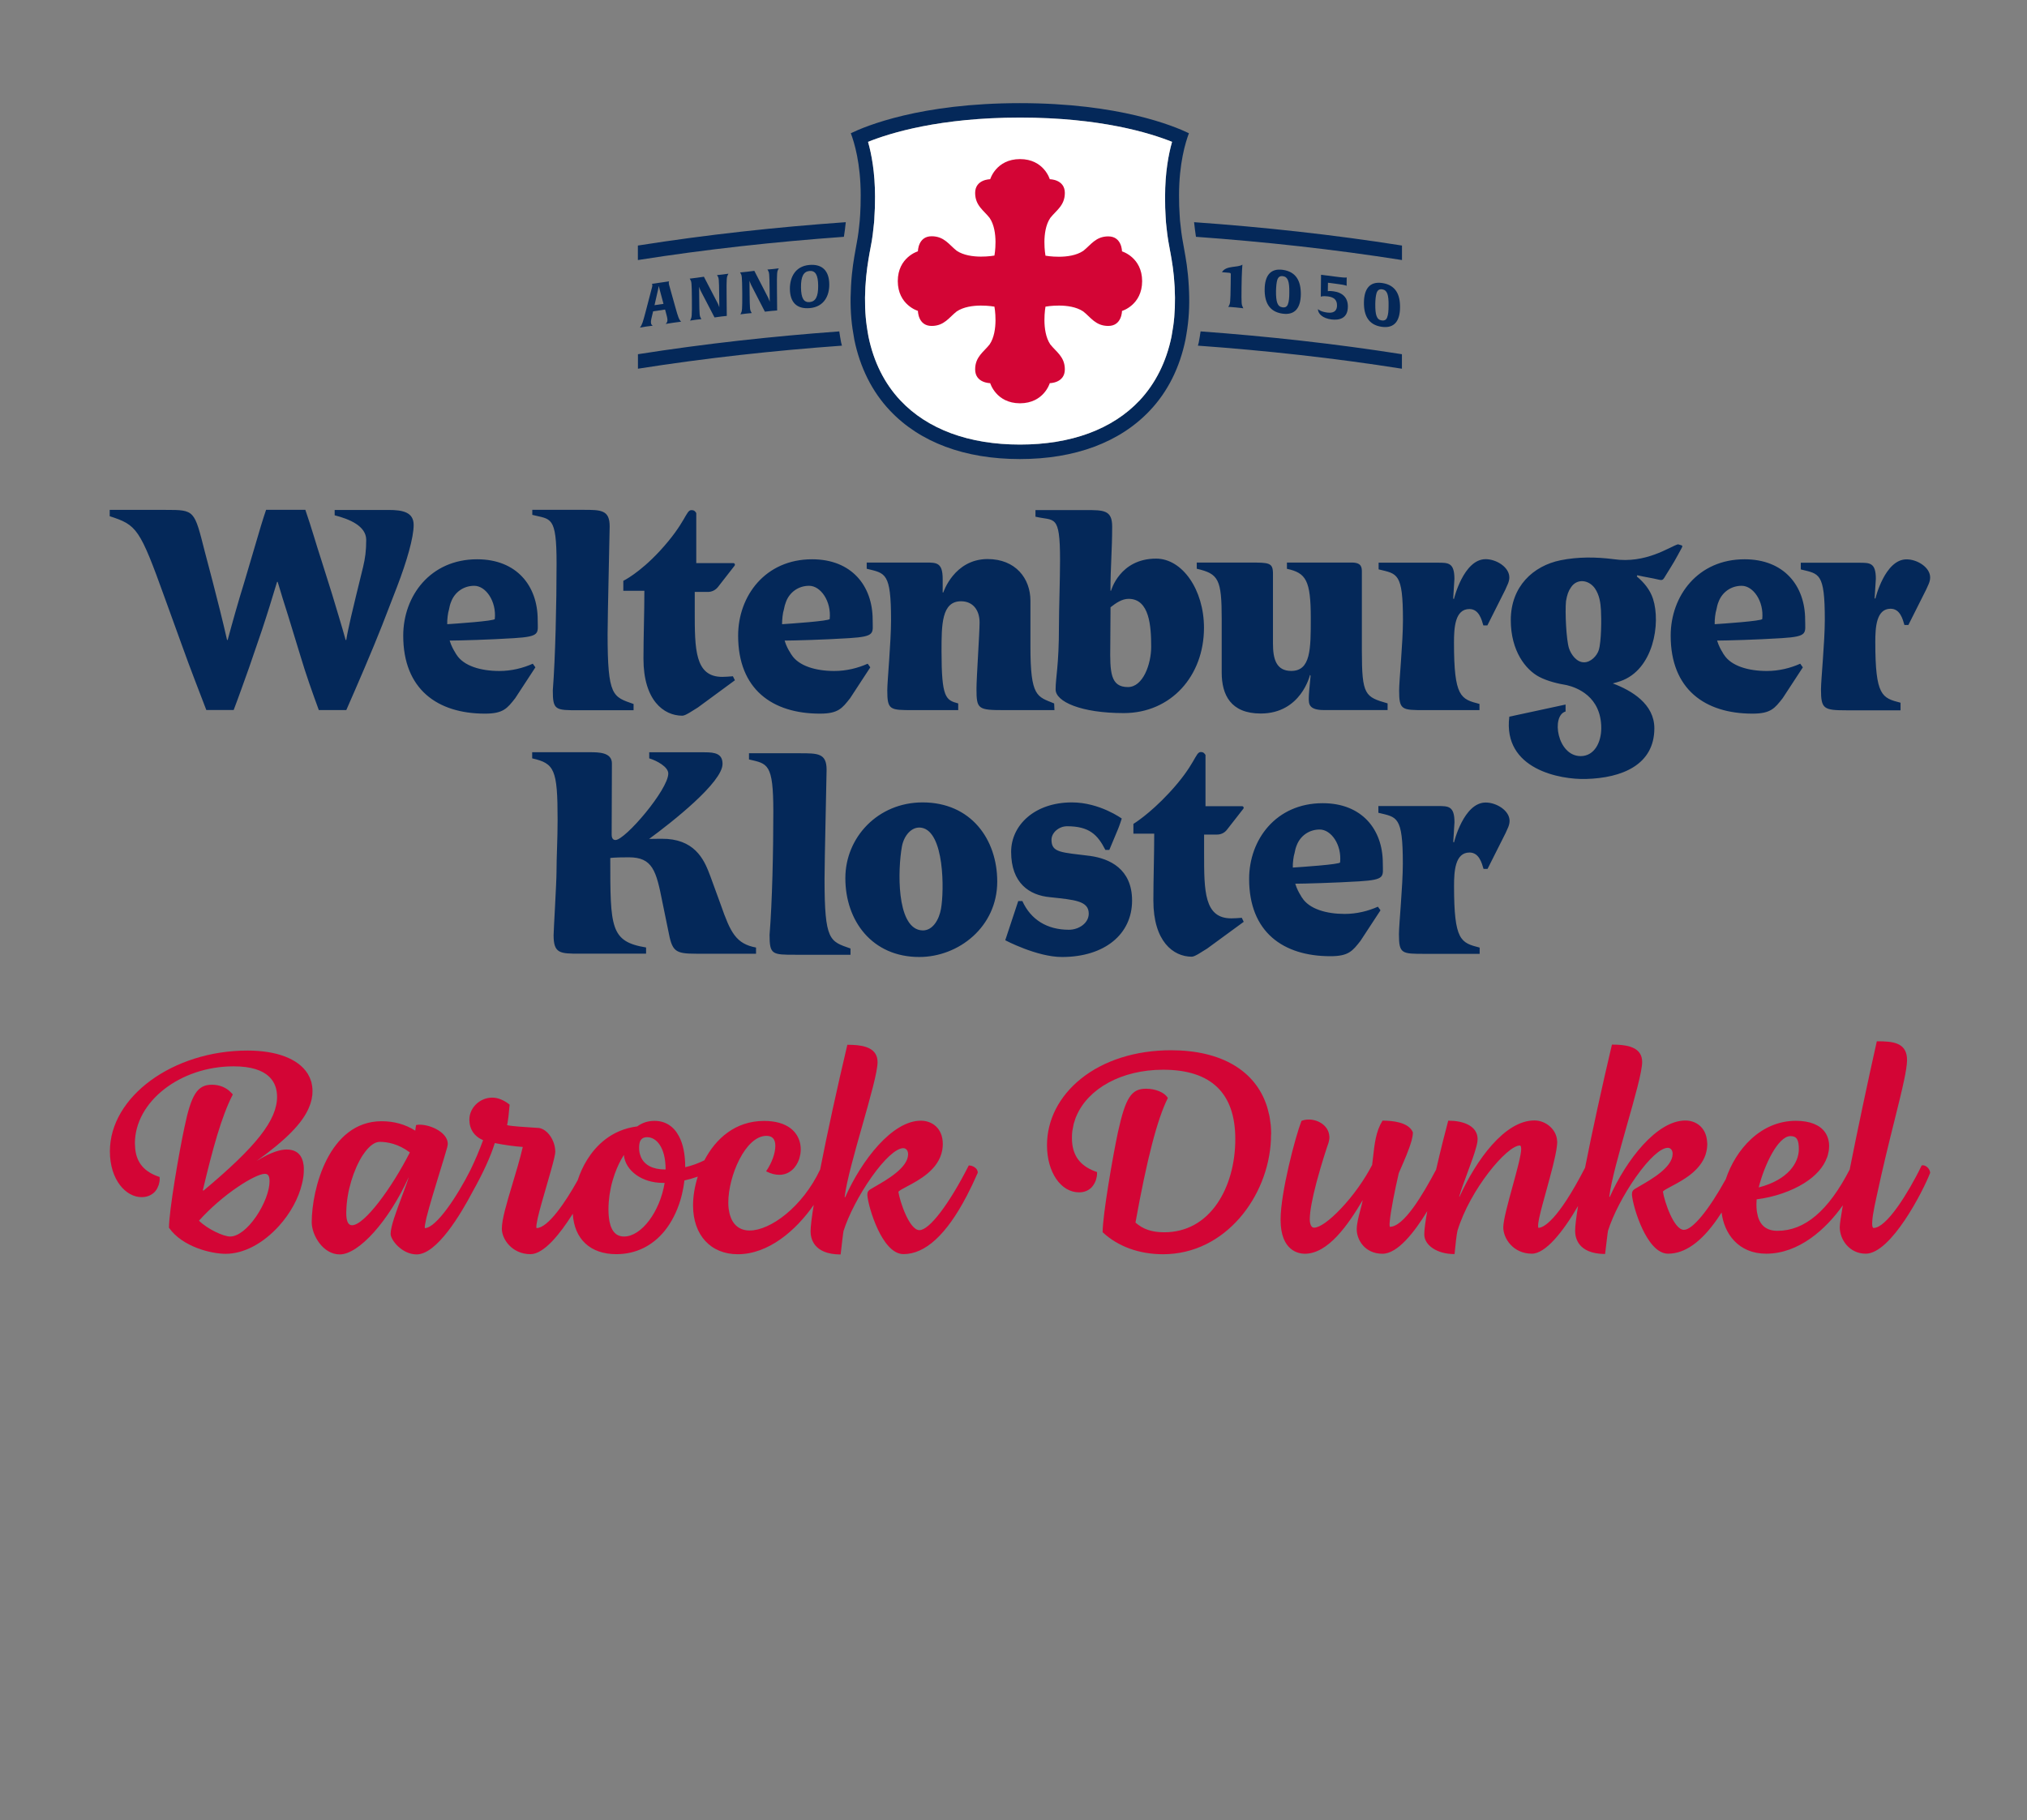
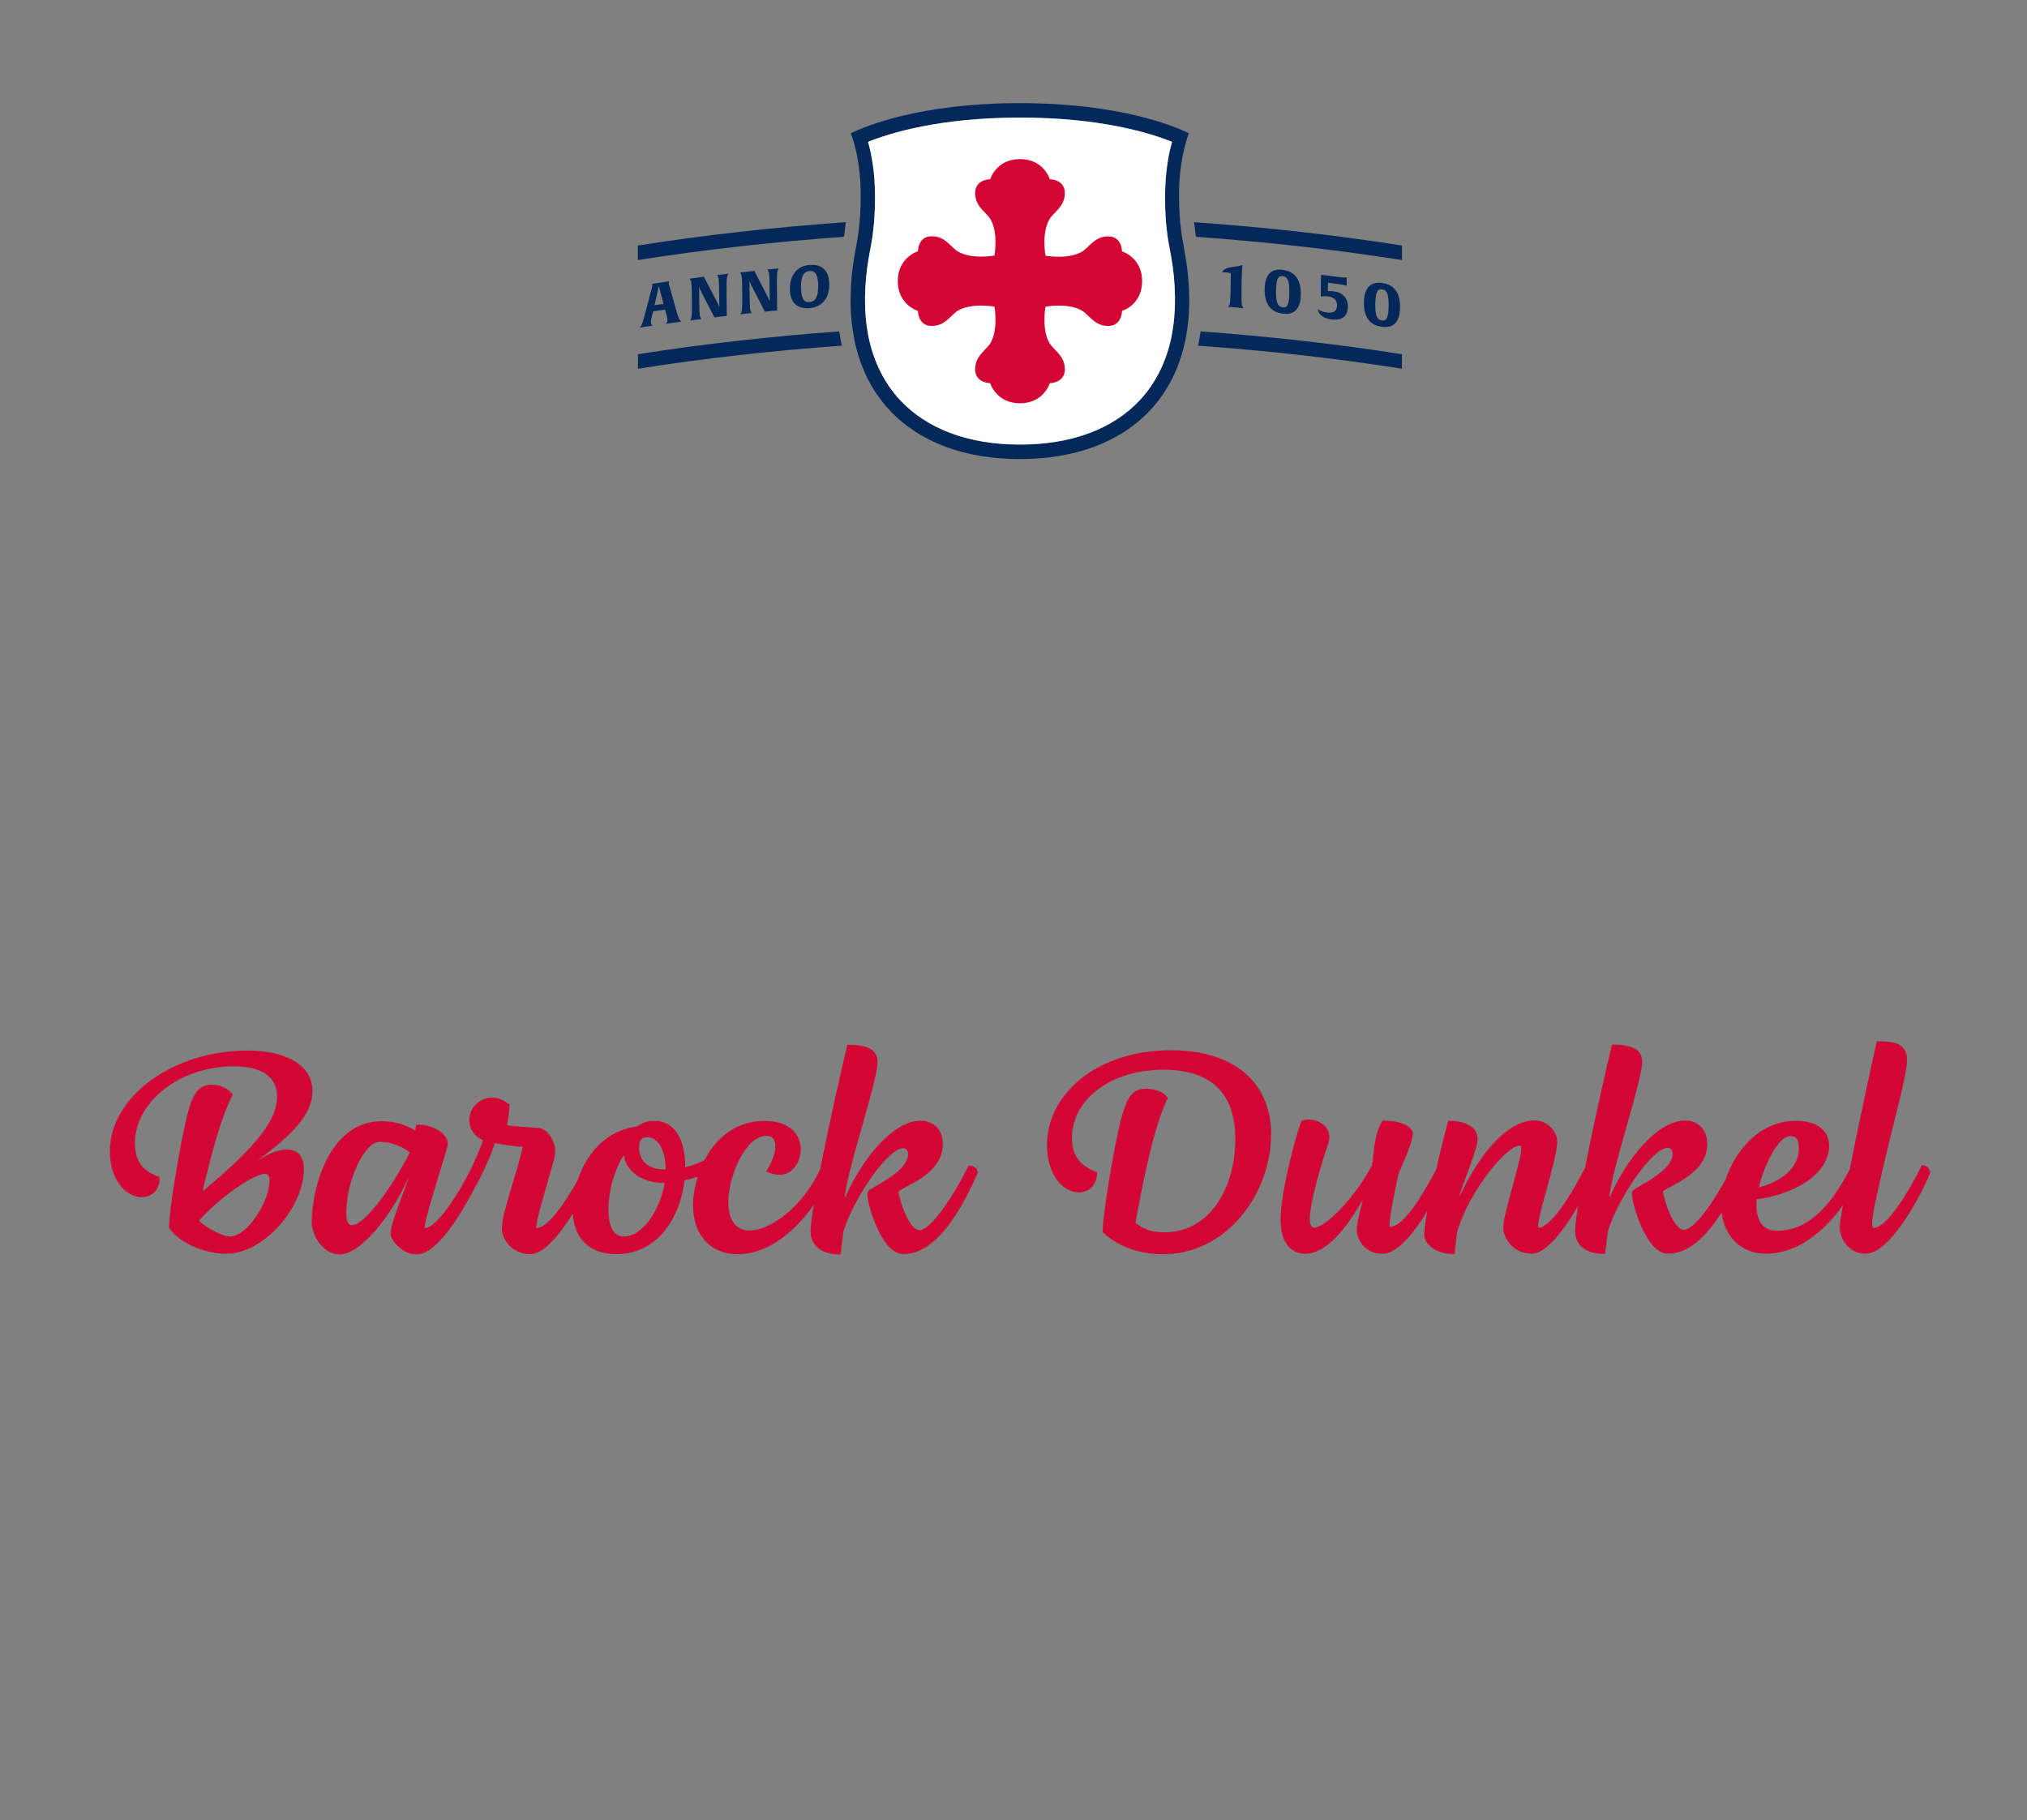
<svg xmlns="http://www.w3.org/2000/svg" version="1.1" id="Ebene_1" x="0px" y="0px" viewBox="0 0 334.04 300" style="enable-background:new 0 0 334.04 300;" xml:space="preserve">
  <rect x="0" y="0" width="334.04" height="300" fill="#808080" stroke="none" />
  <style type="text/css">
	.st0{fill:#042859;}
	.st1{fill:#FFFFFF;}
	.st2{fill:#D30535;}
	.st3{fill:#83140A;}
	.st4{fill:#002856;}
	.st5{fill:#E28F2A;}
	.st6{fill:#8C734B;}
	.st7{fill:#0069B4;}
	.st8{fill:#E18409;}
	.st9{fill:#623820;}
	.st10{fill:#E9B528;}
	.st11{fill:#A89A77;}
	.st12{fill:#2B6F4C;}
	.st13{fill:#008244;}
	.st14{fill:#006EAB;}
</style>
  <g id="weiss-ueberdruck_4_">
    <g>
      <g>
        <path class="st0" d="M110.97,53.19c-0.71,0.1-1.29,0.2-1.28,0.2c0.12-0.11,0.31-0.29,0.3-0.66c0-0.3-0.13-0.75-0.28-1.31     c-0.04-0.13-0.07-0.26-0.11-0.4c-0.66,0.09-1.31,0.19-1.97,0.29c-0.03,0.14-0.07,0.28-0.1,0.42c-0.14,0.6-0.28,1.09-0.26,1.39     c0,0.36,0.19,0.5,0.31,0.56c0,0-0.45,0.05-1.09,0.14c-0.66,0.1-1.04,0.18-1.04,0.17c0.36-0.4,0.52-1.02,0.9-2.43     c0.37-1.4,0.74-2.81,1.1-4.21c0.03-0.12,0.06-0.24,0.05-0.37c-0.01-0.13-0.04-0.18-0.07-0.2c0.95-0.14,1.9-0.27,2.84-0.41     c0,0.01-0.06,0.08-0.06,0.21c0,0.13,0.02,0.24,0.05,0.36c0.36,1.3,0.73,2.59,1.09,3.89c0.37,1.31,0.54,1.88,0.9,2.18     C112.24,53.03,111.74,53.08,110.97,53.19 M108.73,47.8c-0.11-0.4-0.15-0.62-0.16-0.68c-0.01,0.05-0.04,0.26-0.15,0.73     c-0.19,0.82-0.37,1.63-0.56,2.45c0.49-0.07,0.99-0.14,1.48-0.22C109.14,49.33,108.93,48.56,108.73,47.8" />
        <path class="st0" d="M119.95,45.29c-0.18,0.36-0.24,0.46-0.21,3.37l0.03,3.41c0,0-0.27,0.02-0.87,0.09     c-0.65,0.08-1.15,0.16-1.15,0.16c-0.75-1.45-1.5-2.9-2.26-4.35c-0.17-0.33-0.26-0.69-0.28-0.71l0.02,1.97     c0.02,2.82,0.07,2.85,0.27,3.22c0.03,0.05,0.06,0.1,0.09,0.15c0,0-0.29,0.02-0.93,0.1c-0.67,0.09-0.95,0.14-0.94,0.14     c0.03-0.06,0.05-0.12,0.09-0.17c0.17-0.36,0.24-0.47,0.21-3.38c-0.02-2.82-0.07-2.86-0.27-3.22c-0.03-0.05-0.06-0.1-0.09-0.15     c-0.01,0,0.36-0.03,1.23-0.15c0.73-0.1,1.11-0.16,1.11-0.16c0.75,1.45,1.5,2.9,2.26,4.35c0.18,0.35,0.26,0.66,0.28,0.71     l-0.02-1.96c-0.03-2.82-0.06-2.86-0.27-3.22c-0.03-0.05-0.06-0.1-0.09-0.15c0,0,0.28-0.02,0.93-0.1     c0.67-0.08,0.95-0.13,0.95-0.13C120.01,45.17,119.98,45.23,119.95,45.29" />
        <path class="st0" d="M128.25,44.39c-0.18,0.36-0.24,0.46-0.21,3.37l0.03,3.41c0,0-0.27,0.01-0.87,0.07     c-0.65,0.07-1.15,0.13-1.15,0.13c-0.75-1.47-1.5-2.93-2.26-4.39c-0.16-0.33-0.27-0.69-0.28-0.72c0.01,0.66,0.01,1.31,0.02,1.97     c0.03,2.82,0.06,2.86,0.27,3.22c0.03,0.06,0.06,0.1,0.09,0.15c0,0-0.29,0.02-0.93,0.09c-0.67,0.08-0.94,0.12-0.95,0.12     c0.03-0.06,0.06-0.11,0.09-0.17c0.17-0.36,0.24-0.46,0.22-3.37c-0.03-2.82-0.07-2.86-0.27-3.22c-0.03-0.05-0.06-0.1-0.09-0.15     c0,0,0.36-0.02,1.24-0.12c0.74-0.08,1.11-0.14,1.11-0.14c0.75,1.46,1.51,2.92,2.26,4.39c0.17,0.35,0.26,0.66,0.28,0.72     l-0.02-1.96c-0.03-2.82-0.07-2.86-0.27-3.22c-0.03-0.05-0.06-0.1-0.09-0.15c0,0,0.29-0.01,0.93-0.08     c0.68-0.07,0.95-0.11,0.95-0.11C128.31,44.27,128.28,44.33,128.25,44.39" />
        <path class="st0" d="M133.46,50.78c-2.17,0.19-3.27-0.96-3.29-3.16c-0.01-1.87,0.84-3.74,3.2-3.95c2.16-0.19,3.27,0.99,3.29,3.19     C136.68,48.72,135.82,50.57,133.46,50.78 M133.4,44.66c-0.98,0.09-1.42,0.92-1.4,2.71c0.02,1.79,0.46,2.5,1.43,2.42     c0.98-0.09,1.42-0.92,1.4-2.7C134.82,45.3,134.37,44.58,133.4,44.66" />
        <path class="st0" d="M203.66,50.67c-0.86-0.08-1.25-0.09-1.25-0.09c0.03-0.06,0.06-0.11,0.1-0.17c0.21-0.37,0.26-0.44,0.3-3.55     l0.02-1.66c0-0.14-0.03-0.22-0.27-0.24c-0.4-0.03-0.79-0.07-1.19-0.1c0.69-1.15,2.57-0.7,3.37-1.24c0,0-0.12,1.37-0.14,3.76     c-0.03,2.77,0,2.82,0.21,3.26c0.03,0.06,0.06,0.12,0.09,0.18C204.91,50.81,204.54,50.76,203.66,50.67" />
        <path class="st0" d="M219.41,52.65c-1.43-0.18-2.23-0.94-2.22-1.71c0,0,0.38,0.44,1.57,0.58c1.29,0.16,1.57-0.54,1.57-1.16     c0.02-0.88-0.45-1.38-1.51-1.51c-0.86-0.11-1.16,0.05-1.16,0.05l0.04-3.61c0.98,0.12,1.95,0.24,2.92,0.37     c1.17,0.15,1.32,0.07,1.32,0.06c0,0-0.02,0.2-0.02,0.67c-0.01,0.52,0,0.72,0,0.72c0,0-0.16-0.13-1.32-0.28     c-0.58-0.08-1.17-0.15-1.76-0.23c0,0.47-0.01,0.93-0.02,1.39c0,0,0.28-0.06,0.91,0.02c1.55,0.2,2.41,1.09,2.39,2.53     C222.12,52.52,220.66,52.81,219.41,52.65" />
        <path class="st0" d="M227.67,53.86c-2.14-0.32-2.93-1.85-2.9-4.03c0.03-2.07,0.84-3.51,3.04-3.18c2.16,0.33,2.94,1.86,2.91,4.04     C230.7,52.77,229.88,54.19,227.67,53.86 M227.79,47.69c-0.49-0.07-0.77,0.12-0.94,0.61c-0.13,0.43-0.2,1.08-0.21,1.79     c-0.02,1.88,0.25,2.6,1.05,2.72c0.48,0.07,0.76-0.1,0.91-0.51c0.17-0.43,0.23-1.11,0.23-1.89     C228.86,48.54,228.59,47.81,227.79,47.69" />
        <path class="st0" d="M211.31,51.69c-2.14-0.32-2.93-1.85-2.9-4.03c0.03-2.07,0.84-3.51,3.04-3.18c2.16,0.33,2.94,1.86,2.92,4.04     C214.34,50.6,213.52,52.02,211.31,51.69 M211.43,45.52c-0.49-0.07-0.77,0.12-0.94,0.61c-0.13,0.43-0.19,1.08-0.21,1.8     c-0.02,1.88,0.25,2.6,1.05,2.72c0.48,0.07,0.76-0.1,0.91-0.51c0.17-0.42,0.23-1.11,0.23-1.89     C212.5,46.37,212.23,45.64,211.43,45.52" />
        <path class="st0" d="M138.61,56.44c-0.12-0.62-0.21-1.21-0.3-1.82c-11.09,0.81-22.16,2.03-33.18,3.76v2.39     c11.17-1.76,22.38-2.99,33.62-3.8C138.7,56.79,138.65,56.62,138.61,56.44" />
        <path class="st0" d="M139.38,36.62c-11.45,0.81-22.88,2.05-34.26,3.85v2.39c11.28-1.78,22.61-3.01,33.95-3.83     C139.19,38.3,139.29,37.51,139.38,36.62" />
        <path class="st0" d="M197.55,56.44c0.12-0.62,0.21-1.21,0.3-1.82c11.09,0.81,22.16,2.03,33.18,3.76v2.39     c-11.17-1.76-22.38-2.99-33.62-3.8C197.47,56.79,197.51,56.62,197.55,56.44" />
        <path class="st0" d="M196.78,36.62c11.45,0.81,22.88,2.05,34.26,3.85v2.39c-11.28-1.78-22.61-3.01-33.95-3.83     C196.98,38.3,196.87,37.51,196.78,36.62" />
        <path class="st0" d="M195.91,47.21c-0.15-2.8-0.48-4.54-0.78-6.23c-0.22-1.17-0.43-2.32-0.57-3.74     c-0.07-0.55-0.14-1.17-0.16-1.84c-0.07-0.92-0.1-1.98-0.1-3.19c0-5.28,1.06-8.75,1.63-10.25c-2.46-1.19-11.48-4.96-27.86-4.96     c-16.38,0-25.4,3.77-27.86,4.96c0.57,1.5,1.63,4.96,1.63,10.25c0,1.21-0.03,2.27-0.09,3.19c-0.03,0.67-0.1,1.29-0.16,1.84     c-0.14,1.43-0.35,2.58-0.57,3.74c-0.3,1.68-0.63,3.43-0.78,6.23c-0.14,2.44-0.07,4.78,0.25,6.96c0.1,0.63,0.19,1.22,0.3,1.82     c0.94,4.57,2.91,8.55,5.86,11.67c4.94,5.24,12.33,8,21.4,8h0.02h0.02c9.07,0,16.47-2.76,21.41-8c2.95-3.12,4.92-7.09,5.86-11.67     c0.11-0.6,0.21-1.19,0.3-1.82C195.98,51.99,196.05,49.65,195.91,47.21 M193.34,53.77c-0.09,0.58-0.18,1.14-0.28,1.71     c-0.86,4.17-2.64,7.72-5.27,10.53c-4.48,4.75-11.29,7.26-19.68,7.26h-0.02h-0.02c-8.39,0-15.2-2.51-19.68-7.26     c-2.64-2.81-4.41-6.36-5.27-10.53c-0.1-0.57-0.2-1.13-0.28-1.71c-0.28-1.94-0.36-4.11-0.23-6.46c0.15-2.56,0.44-4.17,0.71-5.74     l0.03-0.13c0.21-1.07,0.45-2.33,0.59-3.83c0.07-0.59,0.15-1.25,0.16-1.9c0.07-0.88,0.1-1.93,0.1-3.3c0-4-0.58-7.03-1.15-9.03     c3.62-1.46,11.82-4,25.05-4c13.23,0,21.43,2.54,25.05,4c-0.57,2-1.15,5.03-1.15,9.03c0,1.37,0.02,2.41,0.09,3.3     c0.02,0.64,0.09,1.31,0.16,1.9c0.15,1.5,0.39,2.77,0.59,3.83l0.03,0.13c0.28,1.57,0.57,3.18,0.71,5.74     C193.7,49.66,193.62,51.83,193.34,53.77" />
        <path class="st1" d="M193.34,53.77c-0.09,0.58-0.18,1.14-0.28,1.71c-0.86,4.17-2.64,7.72-5.27,10.53     c-4.48,4.75-11.29,7.26-19.68,7.26h-0.02h-0.02c-8.39,0-15.2-2.51-19.68-7.26c-2.64-2.81-4.41-6.36-5.27-10.53     c-0.1-0.57-0.2-1.13-0.28-1.71c-0.28-1.94-0.36-4.11-0.23-6.46c0.15-2.56,0.44-4.17,0.71-5.74l0.03-0.13     c0.21-1.07,0.45-2.33,0.59-3.83c0.07-0.59,0.15-1.25,0.16-1.9c0.07-0.88,0.1-1.93,0.1-3.3c0-4-0.58-7.03-1.15-9.03     c3.62-1.46,11.82-4,25.05-4c13.23,0,21.43,2.54,25.05,4c-0.57,2-1.15,5.03-1.15,9.03c0,1.37,0.02,2.41,0.09,3.3     c0.02,0.64,0.09,1.31,0.16,1.9c0.15,1.5,0.39,2.77,0.59,3.83l0.03,0.13c0.28,1.57,0.57,3.18,0.71,5.74     C193.7,49.66,193.62,51.83,193.34,53.77" />
        <path class="st2" d="M163.88,42.12c0,0-3.95,0.73-6.22-0.79c-1.24-0.97-2.04-2.39-4.13-2.39c-2.26,0-2.26,2.48-2.26,2.48     s-3.31,0.97-3.32,4.91c0.01,3.94,3.32,4.91,3.32,4.91s0,2.48,2.26,2.48c2.09,0,2.88-1.42,4.13-2.39     c2.26-1.52,6.22-0.79,6.22-0.79s0.73,3.96-0.79,6.22c-0.97,1.24-2.39,2.04-2.39,4.12c0,2.27,2.48,2.27,2.48,2.27     s0.97,3.31,4.91,3.32c3.94-0.01,4.91-3.32,4.91-3.32s2.48,0,2.48-2.27c0-2.08-1.42-2.88-2.4-4.12c-1.51-2.26-0.79-6.22-0.79-6.22     s3.95-0.73,6.22,0.79c1.24,0.97,2.04,2.39,4.13,2.39c2.26,0,2.26-2.47,2.26-2.47s3.31-0.97,3.32-4.91     c-0.01-3.94-3.32-4.91-3.32-4.91s0-2.47-2.26-2.47c-2.08,0-2.88,1.42-4.13,2.39c-2.27,1.52-6.22,0.79-6.22,0.79     s-0.73-3.96,0.79-6.22c0.97-1.24,2.4-2.04,2.4-4.12c0-2.26-2.48-2.26-2.48-2.26s-0.97-3.32-4.91-3.32     c-3.94,0.01-4.91,3.32-4.91,3.32s-2.48,0-2.48,2.26c0,2.08,1.42,2.88,2.39,4.12C164.61,38.17,163.88,42.12,163.88,42.12" />
-         <path class="st0" d="M213.12,141.71c0.05-0.43,0.12-0.81,0.22-1.12c0.07-0.43,0.19-0.88,0.36-1.29c0.58-1.5,1.99-2.58,3.78-2.58     c1.89,0,3.66,2.51,3.36,5.42c-0.03,0.34-6.57,0.77-7.79,0.85C213.04,142.58,213.06,142.15,213.12,141.71 M205.85,144.86     c0,8.76,5.6,12.74,13.4,12.74c2.99,0,3.64-0.86,4.95-2.53l3.3-5.04l-0.43-0.59c-1.6,0.71-3.47,1.19-5.48,1.19     c-3.01,0-5.84-0.81-7.01-2.67c-0.05-0.07-0.15-0.19-0.22-0.36c-0.26-0.4-0.63-1.06-0.91-1.95c1.66-0.01,6.44-0.14,10.56-0.39     c4.43-0.28,3.87-0.78,3.87-3.01c0-5.54-3.44-9.87-9.9-9.87C210.29,132.38,205.85,138.37,205.85,144.86 M239.61,138.85l-0.12-0.08     l0.2-3.24c0-2.68-1-2.68-2.74-2.68h-9.8v1.11c3.07,0.75,4.03,0.5,4.03,8.39c0,3.65-0.64,10.01-0.64,11.6     c0,3.26,0.44,3.26,4.26,3.26h9.04v-1.03c-3.1-0.8-4.22-1.12-4.22-10.14c0-2.43,0.16-5.53,2.55-5.53c1.59,0,2.03,1.76,2.31,2.7     h0.66l2.96-5.88c0.28-0.67,0.67-1.27,0.67-2.04c0-1.69-2.15-3.02-3.94-3.02C241.19,132.28,239.61,138.85,239.61,138.85      M166.63,140.4c0,5.17,3.02,7.16,6.39,7.47c4.07,0.44,6.4,0.6,6.4,2.71c0,1.59-1.66,2.66-3.27,2.66c-3.61,0-6.28-1.67-7.67-4.73     h-0.68l-2.14,6.46c0,0,5.22,2.76,9.34,2.76c7.02,0,11.56-3.74,11.56-9.3c0-5.25-3.74-6.92-6.92-7.36     c-4.78-0.6-6.36-0.52-6.36-2.66c0-1.19,1.24-2.23,2.57-2.23c3.65,0,5.03,1.39,6.31,3.9h0.65l1.43-3.42     c0.24-0.56,0.62-1.75,0.62-1.75s-3.65-2.66-8.21-2.66C170.47,132.25,166.63,136.03,166.63,140.4 M151.64,153.31     c-3.91-0.7-3.7-9.95-3.01-13.78c0.31-1.74,1.58-3.4,3.26-3.1c3.74,0.67,3.73,10.32,3.18,13.37c-0.31,1.73-1.32,3.55-2.99,3.55     C151.94,153.34,151.79,153.33,151.64,153.31 M139.31,144.73c0,7.09,4.45,13,12.18,13c6.48,0,12.85-4.96,12.85-12.43     c0-6.97-4.33-13.05-12.3-13.05C144.67,132.25,139.31,138.02,139.31,144.73 M123.43,124.15v1.02c3.07,0.72,4.01,0.62,4.01,8.58     c0,6.6-0.18,14.94-0.62,20.33c0,3.28,0.44,3.28,4.29,3.28h9.05v-1.03c-3.42-1.2-4.28-1.21-4.28-11.49     c0-3.08,0.34-16.82,0.34-17.97c0-2.72-1.43-2.72-4.39-2.72H123.43z M106.99,123.98v1.01c1.2,0.36,3.14,1.38,3.14,2.5     c0,2.64-7.09,10.96-8.71,10.96c-0.52,0-0.62-0.52-0.62-0.88c0-3.92,0.04-7.91,0.04-11.75c0-1.84-2.24-1.84-3.6-1.84h-9.54v1.01     c3.67,0.84,4.19,1.79,4.19,10.14c0,3.28-0.18,6.06-0.18,8.58c0,1.72-0.48,9.71-0.48,10.43c0,3.04,1.08,3.04,4.32,3.04h10.92     v-1.02c-5.9-0.97-5.9-3.27-5.9-14.74c0,0,0.43-0.12,3.06-0.12c3.91,0,4.51,2.21,5.52,7.33l0.96,4.68     c0.66,3.48,1.04,3.88,4.66,3.88h9.82v-1.02c-3.29-0.61-4.21-2.46-5.81-7.05l-1.72-4.71c-0.85-2.24-2.15-5.78-7.1-6.14     c-0.74-0.05-2.99,0-2.99,0c3.76-2.75,12.1-9.32,12.1-12.36c0-1.68-1.2-1.92-2.94-1.92H106.99z M192.68,130.67     c-3.3,3.56-5.9,5.12-5.9,5.12v1.61h3.43c0,3.6-0.14,7.44-0.14,11.03c0,6.71,3.26,9.25,6.33,9.25c0.55,0,1.74-0.88,2.52-1.33     l6.04-4.42l-0.32-0.66c-0.57,0.05-1.33,0.09-1.74,0.09c-4.47,0-4.47-4.55-4.47-10.67v-3.14h2.15c0.63,0,1.23-0.29,1.61-0.79     l2.71-3.47c0.13-0.17,0.01-0.41-0.2-0.41h-6.04v-8.45c-0.19-0.28-0.32-0.48-0.8-0.48C196.97,123.98,197,126.02,192.68,130.67      M212.08,92.73v1.02c3.14,0.68,3.93,1.89,3.93,8.14c0,5.08,0,8.69-3.22,8.69c-2.46,0-3.01-1.94-3.01-4.49V94.57     c0-1.85-0.62-1.85-3.83-1.85h-8.73v1.02c3.59,0.83,4.11,1.71,4.11,8.3v8.81c0,3.65,1.47,6.75,6.43,6.75     c6.66,0,8.12-6.36,8.12-6.36l0.1,0.12c-0.2,1.95-0.3,3.22-0.3,3.73c0,0.91,0,1.94,2.5,1.94h10.49v-1.1     c-3.73-1.07-4.24-1.36-4.24-8.66V94.33c0-0.76,0-1.61-1.66-1.61H212.08z M73.77,101.59c0.05-0.43,0.12-0.82,0.22-1.13     c0.07-0.43,0.19-0.89,0.36-1.3c0.58-1.52,2-2.61,3.8-2.61c1.9,0,3.68,2.54,3.39,5.47c-0.04,0.34-6.62,0.78-7.84,0.86     C73.69,102.47,73.71,102.03,73.77,101.59 M66.45,104.77c0,8.83,5.63,12.85,13.48,12.85c3.01,0,3.66-0.87,4.98-2.55l3.32-5.08     l-0.43-0.6c-1.61,0.72-3.49,1.2-5.52,1.2c-3.03,0-5.87-0.82-7.05-2.69c-0.04-0.07-0.14-0.19-0.22-0.36     c-0.26-0.41-0.63-1.07-0.91-1.96c1.68-0.01,6.48-0.14,10.62-0.4c4.46-0.28,3.89-0.79,3.89-3.04c0-5.59-3.47-9.96-9.97-9.96     C70.93,92.17,66.45,98.21,66.45,104.77 M128.96,101.59c0.05-0.43,0.12-0.82,0.22-1.13c0.07-0.43,0.2-0.89,0.36-1.3     c0.58-1.52,2-2.61,3.8-2.61c1.9,0,3.68,2.54,3.39,5.47c-0.04,0.34-6.62,0.78-7.85,0.86     C128.88,102.47,128.91,102.03,128.96,101.59 M121.64,104.77c0,8.83,5.63,12.85,13.48,12.85c3.01,0,3.66-0.87,4.98-2.55l3.32-5.08     l-0.43-0.6c-1.61,0.72-3.49,1.2-5.51,1.2c-3.03,0-5.87-0.82-7.05-2.69c-0.05-0.07-0.14-0.19-0.22-0.36     c-0.27-0.41-0.64-1.07-0.91-1.96c1.68-0.01,6.48-0.14,10.62-0.4c4.45-0.28,3.89-0.79,3.89-3.04c0-5.59-3.47-9.96-9.97-9.96     C126.12,92.17,121.64,98.21,121.64,104.77 M239.6,98.73l-0.12-0.08l0.2-3.23c0-2.68-0.99-2.68-2.74-2.68h-9.75v1.1     c3.06,0.76,4.01,0.5,4.01,8.37c0,3.65-0.63,9.99-0.63,11.58c0,3.25,0.44,3.25,4.25,3.25h8.99v-1.02c-3.09-0.8-4.2-1.12-4.2-10.12     c0-2.43,0.16-5.52,2.54-5.52c1.59,0,2.02,1.76,2.3,2.7h0.66l2.95-5.87c0.27-0.68,0.67-1.27,0.67-2.04c0-1.69-2.13-3.01-3.91-3.01     C241.18,92.17,239.6,98.73,239.6,98.73 M282.64,101.59c0.05-0.43,0.12-0.82,0.22-1.13c0.07-0.43,0.19-0.89,0.36-1.3     c0.58-1.52,2-2.61,3.8-2.61c1.9,0,3.68,2.54,3.39,5.47c-0.03,0.34-6.61,0.78-7.84,0.86     C282.56,102.47,282.59,102.03,282.64,101.59 M275.32,104.77c0,8.83,5.64,12.85,13.48,12.85c3.01,0,3.66-0.87,4.98-2.55l3.32-5.08     l-0.43-0.6c-1.61,0.72-3.49,1.2-5.51,1.2c-3.04,0-5.88-0.82-7.06-2.69c-0.05-0.07-0.15-0.19-0.22-0.36     c-0.26-0.41-0.63-1.07-0.91-1.96c1.67-0.01,6.48-0.14,10.62-0.4c4.46-0.28,3.89-0.79,3.89-3.04c0-5.59-3.47-9.96-9.97-9.96     C279.8,92.17,275.32,98.21,275.32,104.77 M309.05,98.67l-0.12-0.07l0.2-3.2c0-2.65-0.98-2.65-2.71-2.65h-9.66v1.1     c3.03,0.75,3.96,0.49,3.96,8.3c0,3.61-0.63,9.9-0.63,11.47c0,3.22,0.43,3.45,4.2,3.45h8.91v-1.25     c-3.06-0.79-4.16-1.11-4.16-10.02c0-2.39,0.16-5.47,2.52-5.47c1.58,0,2,1.73,2.28,2.68h0.65l2.92-5.81     c0.28-0.67,0.67-1.26,0.67-2.03c0-1.66-2.12-2.98-3.88-2.98C310.61,92.17,309.05,98.67,309.05,98.67 M155.45,97.65h-0.1v-2.23     c0-2.7-1.01-2.7-2.74-2.7h-9.78v1.02c3.07,0.76,4.01,0.58,4.01,8.46c0,3.65-0.62,10.04-0.62,11.59c0,3.25,0.44,3.25,4.25,3.25     h7.44v-1.1c-2.05-0.56-2.75-0.88-2.75-8.62c0-4.33,0-8.22,3.21-8.22c1.98,0,3.06,1.47,3.06,3.49c0,1.79-0.51,9.05-0.51,10.96     c0,3.34,0.26,3.49,4.58,3.49h8.27l-0.05-1.1c-2.8-1.15-3.91-1.04-3.91-9.34v-7.59c0-3.65-2.42-6.87-7.08-6.87     C157.21,92.17,155.45,97.65,155.45,97.65 M258.56,106.84c-0.44-1.36-0.67-5.95-0.49-7.76c0.18-1.04,0.38-1.65,0.83-2.29     c0.98-1.47,2.9-1.26,3.93,0.18c0.75,1.1,0.93,2.36,1,3.6c0.09,1.41,0.07,5.2-0.36,6.57c-0.3,0.97-1.33,2.02-2.42,2.02     C259.84,109.17,258.91,107.91,258.56,106.84 M265.9,92.16c-2.89-0.37-5.84-0.4-8.73,0.18c-4.5,0.92-8.2,4.31-8.2,9.86     c0,5.1,2.46,8.18,4.67,9.35c1.35,0.71,3.08,1.13,4.54,1.37c1.64,0.38,5.7,1.84,5.7,7.09c0,2.39-1.17,4.61-3.39,4.61     c-3.88,0-4.89-6.68-2.49-7.35v-1.15l-9.27,2c-1.1,8.71,8.43,10.38,12.58,10.27c6.01-0.15,11.32-2.34,11.32-8.36     c0-4.01-3.76-6.24-6.85-7.39c0.42-0.11,0.84-0.23,1.25-0.37c5.46-1.87,6.68-9.54,5.38-13.57c-0.48-1.48-1.47-2.69-2.67-3.69     c0.04-0.07,0.06-0.13,0.06-0.2c1.53,0.35,2.14,0.39,3.66,0.75c0.38,0.09,0.6,0.02,0.79-0.31c0.73-1.23,1.52-2.38,2.18-3.64     c1-1.92,1.12-1.59,0.09-1.9C275.12,90.13,271.24,92.95,265.9,92.16 M182.97,106.41l0.04-6.32c0.9-0.71,1.89-1.39,2.98-1.39     c3.45,0,3.72,4.53,3.72,7.91c0,2.82-1.33,6.63-3.83,6.63C182.97,113.24,182.91,110.77,182.97,106.41 M170.64,84.07v1.09     c3.12,0.75,4.05-0.57,4.05,7.13c0,3.26-0.18,8.12-0.18,10.86c0,6.59-0.55,8.46-0.55,10.49c0,1.99,4.15,3.89,11.23,3.89     c7.78,0,13.22-6.12,13.22-14.06c0-6.27-3.57-11.4-7.89-11.4c-6,0-7.42,5.28-7.42,5.28h-0.1c0-3.91,0.28-6.67,0.28-10.58     c0-2.7-1.4-2.7-4.33-2.7H170.64z M108.69,90.86c-3.35,3.61-5.97,4.87-5.97,4.87v1.64h3.47c0,3.66-0.15,7.56-0.15,11.2     c0,6.81,3.3,9.39,6.41,9.39c0.55,0,1.76-0.89,2.55-1.35l6.11-4.49l-0.33-0.66c-0.58,0.05-1.35,0.1-1.76,0.1     c-4.53,0-4.53-4.62-4.53-10.83v-3.17h2.18c0.64,0,1.24-0.3,1.64-0.8l2.75-3.53c0.13-0.17,0.01-0.42-0.21-0.42h-6.11v-8.25     c-0.19-0.29-0.32-0.48-0.8-0.48C113.02,84.06,113.06,86.13,108.69,90.86 M55.15,84.03v0.9c2.43,0.62,5.2,1.76,5.2,4.05     c0,1.82-0.17,3-0.51,4.45l-1.2,4.91c-0.28,1.12-1.32,5.43-1.58,7.14h-0.1c-0.69-2.51-1.49-5.03-2.23-7.54L53,92.45     c-1.02-3.11-1.61-5.33-2.68-8.42h-6.47c-0.5,1.45-1.12,3.5-1.92,6.27l-1.68,5.68c-0.98,3.15-1.99,6.74-2.73,9.5h-0.1     c-0.74-3.27-1.57-6.51-2.41-9.77l-1.26-4.79c-1.74-6.84-1.64-6.88-6.42-6.88h-0.18h-9.07v1.04c4.47,1.46,4.93,1.94,9.12,13.59     l2.89,7.98c1.3,3.63,2.6,6.94,3.91,10.37h4.51c0.88-2.31,1.72-4.71,2.55-7.02l2.09-6.1c0.88-2.64,1.72-5.35,2.51-8h0.1     c0.56,1.9,1.12,3.69,1.72,5.57l2.05,6.7c0.88,2.96,1.93,5.91,3.01,8.86h4.53c1.79-4.07,4.27-9.81,5.9-13.96l2.45-6.33     c1.64-4.27,2.75-8.16,2.75-10.21c0-2.1-1.76-2.48-4.13-2.48H55.15z M87.72,84.03v0.83c3.04,0.78,4,0.06,4,7.99     c0,6.6-0.2,15.54-0.62,20.94c0,3.27,0.42,3.27,4.28,3.27h9.03v-1.03c-3.42-1.2-4.28-1.2-4.28-11.52c0-3.03,0.34-16.63,0.34-17.76     c0-2.72-1.44-2.72-4.38-2.72H87.72z" />
      </g>
    </g>
  </g>
  <g>
    <path class="st2" d="M49.96,194.14c0.01-0.08,0.03-0.15,0.04-0.23c0.05-0.39,0.07-0.78,0.07-1.16c0-0.02,0-0.03,0-0.05   c0-0.24-0.01-0.46-0.04-0.68c-0.01-0.1-0.03-0.18-0.05-0.27c-0.02-0.12-0.04-0.24-0.07-0.36c-0.04-0.13-0.09-0.25-0.14-0.38   c-0.02-0.05-0.04-0.1-0.06-0.15c-0.43-0.92-1.26-1.4-2.49-1.4c-0.89,0-2.45,0.34-4.93,1.89c4.81-3.46,7.53-6.2,8.62-8.79   c0-0.01,0.01-0.02,0.01-0.03c0.08-0.2,0.15-0.39,0.22-0.58c0.01-0.04,0.03-0.07,0.04-0.11c0.05-0.17,0.1-0.35,0.14-0.52   c0.01-0.05,0.03-0.11,0.04-0.16c0.03-0.17,0.06-0.33,0.08-0.5c0.01-0.06,0.02-0.11,0.03-0.17c0.02-0.22,0.03-0.44,0.03-0.66   c0-0.26-0.02-0.52-0.05-0.77c-0.01-0.11-0.04-0.22-0.06-0.33c-0.03-0.13-0.05-0.27-0.08-0.4c-0.03-0.12-0.08-0.22-0.12-0.33   c-0.04-0.12-0.08-0.24-0.13-0.36c-0.04-0.08-0.08-0.16-0.12-0.24c-0.07-0.14-0.15-0.29-0.23-0.43c-0.02-0.03-0.04-0.06-0.06-0.09   c-1.53-2.36-5.02-3.73-9.86-3.73c-12.3,0-22.68,7.61-22.68,16.61c0,4.73,2.66,7.55,5.22,7.55c0.89,0,1.64-0.31,2.19-0.89   c0.18-0.19,0.31-0.4,0.43-0.63c0.01-0.02,0.02-0.05,0.03-0.08c0.07-0.14,0.13-0.28,0.18-0.43c0.03-0.11,0.05-0.22,0.08-0.33   c0.02-0.08,0.04-0.16,0.05-0.25c0.03-0.21,0.04-0.41,0.02-0.63c0,0,0,0,0,0c0,0,0,0,0-0.01l0-0.07l-0.06-0.02   c-2.39-0.8-3.67-2.23-3.95-4.48c-0.03-0.24-0.04-0.5-0.05-0.77c0-0.09-0.02-0.17-0.02-0.26c0-6.89,7.45-12.71,16.27-12.71   c5.92,0,7.16,2.73,7.16,5.02c0,3.84-3.4,8.18-12.14,15.48l-0.09-0.09c1.62-6.84,3.07-12.13,4.91-15.72l0.03-0.05l-0.04-0.05   c-0.06-0.09-0.15-0.15-0.22-0.23c-0.01-0.01-0.02-0.02-0.04-0.04c-0.73-0.8-1.86-1.29-3.14-1.29c-2.4,0-3.42,1.6-4.56,7.15   c-0.86,3.99-2.52,13.65-2.52,16.39v0.03l0.02,0.03c2.19,3.11,6.89,4.27,9.33,4.27c2.96,0,6.16-1.69,8.8-4.62   c1.88-2.09,3.2-4.54,3.76-6.88c0-0.01,0.01-0.03,0.01-0.04C49.86,194.78,49.91,194.46,49.96,194.14z M37.92,203.8   c-1.12,0-3.78-1.26-5.13-2.61c1.84-2.04,4.1-4.01,6.38-5.55c1.94-1.32,3.69-2.17,4.45-2.17c0.48,0,0.8,0.21,0.8,1.23   c0,1.54-0.85,3.8-2.18,5.76C40.82,202.55,39.21,203.8,37.92,203.8z M45.81,180.13c0-0.02-0.01-0.03-0.01-0.05   C45.81,180.1,45.81,180.12,45.81,180.13z M45.25,183.66c0.02-0.05,0.04-0.1,0.06-0.15C45.28,183.56,45.27,183.61,45.25,183.66z    M45.5,182.94c0.04-0.12,0.06-0.23,0.09-0.34C45.57,182.72,45.54,182.83,45.5,182.94z M45.69,182.22c0.03-0.16,0.06-0.32,0.08-0.47   C45.75,181.91,45.73,182.06,45.69,182.22z M45.81,181.5c0.02-0.23,0.04-0.46,0.04-0.69C45.85,181.04,45.83,181.27,45.81,181.5z" />
    <path class="st2" d="M159.71,192.09h-0.06l-0.03,0.05c-3.22,6.34-6.47,10.61-8.1,10.61c-1.65,0-3.21-4.65-3.47-6.31   c0.13-0.21,0.72-0.52,1.4-0.88c2.01-1.06,5.23-2.77,5.82-5.96c0.01-0.05,0.02-0.11,0.03-0.17c0.04-0.28,0.07-0.56,0.07-0.86   c0-2.67-1.82-3.86-3.62-3.86c-4.72,0-9.76,6.52-12.47,12.62l-0.09-0.05c0-0.01,0-0.03,0.01-0.04c0.31-2.58,1.63-7.24,2.91-11.75   c1.29-4.55,2.51-8.85,2.51-10.43c0-0.25-0.03-0.48-0.08-0.69c0-0.02-0.01-0.04-0.01-0.06c-0.48-1.85-2.78-2.11-4.81-2.11h-0.08   l-0.02,0.08c-1.62,6.84-3.29,14.46-4.46,20.47c-2.93,6.22-8.23,10.06-11.62,10.06c-1.65,0-2.78-0.92-3.25-2.58   c-0.01-0.03-0.02-0.05-0.03-0.08c-0.05-0.17-0.07-0.36-0.11-0.55c-0.02-0.13-0.05-0.24-0.07-0.37c-0.04-0.32-0.06-0.67-0.06-1.03   c0-4.34,2.81-10.99,6.28-10.99c0.99,0,1.47,0.54,1.47,1.66c0,1.19-0.56,2.76-1.46,4.09l-0.06,0.09l0.1,0.05   c0.72,0.36,1.4,0.53,2.09,0.53c1.63,0,2.77-1.16,3.26-2.6c0.01-0.02,0.02-0.04,0.02-0.06c0.04-0.14,0.07-0.28,0.1-0.42   c0.03-0.12,0.06-0.23,0.08-0.35c0.04-0.26,0.06-0.52,0.06-0.78c0-0.3-0.03-0.61-0.09-0.91c0-0.01-0.01-0.02-0.01-0.03   c-0.4-1.94-2.11-3.73-5.95-3.73c-4.75,0-7.98,2.94-9.83,6.49c-0.97,0.48-2.03,0.88-3.16,1.14v-0.02c0-2.13-0.36-3.83-1.03-5.08   c-0.86-1.64-2.24-2.54-4.02-2.54c-1.09,0-2.02,0.3-2.85,0.91c-4.33,0.54-6.87,3.27-8.24,5.46c-0.7,1.11-1.21,2.29-1.59,3.43   c-1.97,3.54-4.87,7.86-6.77,7.87c-0.01-0.01-0.01-0.03-0.02-0.05c-0.05-0.25,0.04-0.8,0.2-1.55c0.33-1.45,0.96-3.6,1.47-5.36   c0.51-1.77,1-3.45,1.26-4.56c0.01-0.03,0.02-0.07,0.02-0.1c0.02-0.09,0.04-0.17,0.05-0.25c0.03-0.13,0.05-0.25,0.07-0.35   c0-0.03,0.01-0.06,0.01-0.08c0.02-0.12,0.03-0.22,0.03-0.3c0,0,0,0,0,0s0,0,0,0c0-0.05-0.01-0.11-0.01-0.16   c-0.02-0.48-0.12-0.94-0.28-1.37c-0.47-1.28-1.47-2.3-2.52-2.38c-0.23-0.02-0.5-0.03-0.8-0.05c-1.5-0.09-3.54-0.22-4.33-0.4   c0.18-0.93,0.28-1.8,0.41-3.34l0-0.05l-0.04-0.03c-0.93-0.73-1.9-1.12-2.82-1.12c-2.04,0-3.77,1.66-3.77,3.62   c0,1.57,0.8,2.77,2.26,3.39c-0.6,1.66-1.32,3.34-2.08,4.91c-2.09,4.17-5.6,9.55-7.52,9.59c0,0,0,0,0,0c0,0,0-0.01,0-0.01   c-0.04-0.21,0.04-0.69,0.19-1.36c0.01-0.06,0.03-0.12,0.04-0.19c0.02-0.07,0.04-0.15,0.05-0.22c0.49-1.95,1.45-5.09,2.17-7.43   c0.48-1.55,0.93-3.02,1.23-4.09c0.02-0.09,0.05-0.2,0.07-0.31c0.01-0.06,0.01-0.12,0.02-0.19c0-0.03,0.01-0.07,0.01-0.1   c0-1.83-2.76-3.15-4.62-3.15c-0.15,0-0.34,0-0.55,0.05l-0.06,0.02l-0.13,0.91c-1.62-1.03-3.48-1.55-5.54-1.55   c-8.71,0-11.52,11.22-11.52,16.66c0,2.1,1.84,5.29,4.62,5.29c3.15,0,8.12-5.56,11.33-12.67l0.02,0.01   c-0.27,0.87-0.69,1.97-1.12,3.13c-0.91,2.42-1.85,4.93-1.85,6.15c0,0.98,1.86,3.38,4.29,3.38c3.3,0,7.2-6.48,9.3-10.48   c1.6-2.84,2.93-5.74,3.58-7.87c1.54,0.31,3.25,0.55,4.61,0.64c-0.46,1.99-1.1,4.11-1.72,6.17c-0.93,3.09-1.73,5.77-1.73,7.31   c0,1.71,1.68,4.19,4.72,4.19c2.26,0,4.95-3.49,6.81-6.41c0.05-0.08,0.1-0.17,0.16-0.25c0.25,4.18,2.89,6.66,7.17,6.66   c3.18,0,5.93-1.33,7.97-3.84c1.12-1.39,2-3.11,2.58-5.02c0.01-0.04,0.02-0.07,0.03-0.11c0.1-0.32,0.19-0.65,0.26-0.98   c0.02-0.09,0.04-0.19,0.06-0.28c0.06-0.28,0.12-0.55,0.17-0.83c0.03-0.17,0.05-0.35,0.08-0.52c0.03-0.19,0.06-0.38,0.08-0.57   c0.77-0.17,1.5-0.39,2.2-0.63c-0.52,1.63-0.78,3.28-0.78,4.74c0,4.89,2.9,8.05,7.38,8.05c5.04,0,9.57-3.9,12.51-8.13   c-0.33,2.02-0.52,3.55-0.52,4.36c0,1.13,0.47,3.76,4.86,3.81l0.09,0l0.01-0.09c0.03-0.23,0.07-0.58,0.12-0.99   c0.05-0.43,0.11-0.92,0.16-1.39c0-0.03,0.01-0.05,0.01-0.08c0.02-0.18,0.05-0.36,0.07-0.54c0.01-0.06,0.02-0.12,0.02-0.18   c0.02-0.17,0.05-0.33,0.07-0.49c0-0.03,0.01-0.05,0.01-0.08c0.82-2.61,2.59-6.02,4.62-8.9c2.11-2.99,4.07-4.78,5.23-4.78   c0.48,0,0.8,0.4,0.8,1c0,2.2-3.47,4.19-5.33,5.26c-0.34,0.2-0.64,0.37-0.85,0.5c-0.38,0.22-0.53,0.45-0.53,0.85l0,0.2   c0.09,1,0.69,3.38,1.72,5.56c0.88,1.87,2.33,4.09,4.23,4.09c3.59,0,7.07-3.2,10.38-9.51c0.01-0.02,0.02-0.04,0.03-0.05   c0.61-1.17,1.22-2.44,1.82-3.82l0.01-0.04c0,0,0,0,0,0s0,0,0,0l0,0C161.14,192.49,160.22,192.09,159.71,192.09z M100.62,202.01   c-0.05-0.14-0.08-0.3-0.12-0.45c-0.03-0.11-0.06-0.22-0.08-0.34c-0.03-0.17-0.05-0.35-0.07-0.53c-0.01-0.12-0.03-0.23-0.04-0.36   c-0.02-0.31-0.04-0.65-0.04-1c0-0.41,0.02-0.81,0.05-1.22c0.02-0.28,0.06-0.56,0.09-0.85c0.01-0.11,0.02-0.23,0.04-0.34   c0.05-0.35,0.12-0.7,0.19-1.05c0.01-0.04,0.01-0.08,0.02-0.12c0.08-0.38,0.17-0.75,0.28-1.12c0-0.01,0.01-0.03,0.01-0.04   c0.11-0.38,0.23-0.75,0.36-1.12c0-0.01,0-0.01,0.01-0.02c0.4-1.12,0.9-2.17,1.49-3.09c0.25,2.6,2.99,4.6,6.41,4.6h0.31   c-0.79,4.8-3.84,8.84-6.69,8.84c-1.03,0-1.73-0.53-2.14-1.58C100.67,202.15,100.64,202.08,100.62,202.01z M103.02,190.52   c0.06,0.44,0.21,0.87,0.43,1.28C103.24,191.4,103.09,190.97,103.02,190.52z M103.48,191.87c0.03,0.06,0.07,0.12,0.11,0.17   C103.55,191.99,103.52,191.93,103.48,191.87z M105.34,188.72c0.01-0.08,0.02-0.15,0.04-0.23c0.01-0.04,0.01-0.08,0.02-0.12   c0.16-0.64,0.57-0.94,1.25-0.94c1.51,0,3.04,1.65,3.04,5.32h-0.09c-2.04,0-3.42-0.74-3.99-2.08c-0.01-0.04-0.02-0.08-0.04-0.12   c-0.07-0.19-0.14-0.39-0.18-0.6c-0.05-0.25-0.07-0.52-0.07-0.8c0-0.01,0-0.01,0-0.02C105.32,188.99,105.32,188.85,105.34,188.72z    M79.27,189.39c0.09-0.22,0.17-0.44,0.25-0.65C79.44,188.96,79.36,189.18,79.27,189.39z M58.01,201.94c-0.64,0-0.95-0.67-0.95-2.04   c0-0.09,0.01-0.19,0.01-0.28c0.06-3.28,1.22-6.9,2.69-9.2c0.06-0.09,0.12-0.17,0.18-0.25c0.08-0.12,0.16-0.24,0.25-0.35   c0.77-1.01,1.6-1.62,2.39-1.62c1.21,0,3.05,0.3,4.96,1.74C64.59,195.75,60.06,201.94,58.01,201.94z M95.77,203.86   c-0.04-0.06-0.07-0.11-0.11-0.17C95.69,203.75,95.73,203.81,95.77,203.86z M95.5,203.42c-0.06-0.11-0.12-0.23-0.18-0.35   C95.37,203.19,95.44,203.31,95.5,203.42z M95.25,202.92c-0.07-0.15-0.13-0.31-0.19-0.48C95.12,202.6,95.18,202.76,95.25,202.92z    M95.03,202.35c-0.06-0.18-0.12-0.36-0.17-0.55C94.91,201.99,94.97,202.17,95.03,202.35z M94.84,201.69   c-0.04-0.18-0.08-0.36-0.12-0.54C94.75,201.34,94.79,201.52,94.84,201.69z M94.68,200.89c-0.02-0.14-0.04-0.28-0.06-0.42   C94.64,200.62,94.66,200.75,94.68,200.89z M133.93,204.06c0-0.01,0-0.01-0.01-0.02C133.93,204.05,133.93,204.06,133.93,204.06z    M133.87,203.81c-0.01-0.03-0.02-0.07-0.02-0.1C133.85,203.74,133.86,203.78,133.87,203.81z M133.82,203.53   c-0.01-0.05-0.01-0.11-0.02-0.16C133.8,203.42,133.81,203.48,133.82,203.53z M133.79,203.24c-0.01-0.1-0.01-0.19-0.01-0.29   C133.78,203.05,133.78,203.14,133.79,203.24z M149.85,190.18c-0.01-0.14-0.02-0.27-0.06-0.39   C149.83,189.9,149.84,190.03,149.85,190.18z M149.86,190.24C149.86,190.24,149.86,190.24,149.86,190.24   C149.86,190.24,149.86,190.24,149.86,190.24C149.86,190.24,149.86,190.24,149.86,190.24z M149.64,191.24   c0.01-0.01,0.01-0.03,0.02-0.04C149.65,191.22,149.64,191.23,149.64,191.24z M149.78,190.81c0.01-0.03,0.02-0.06,0.03-0.1   C149.8,190.74,149.79,190.77,149.78,190.81z M143.15,196.84c0-0.08,0.01-0.15,0.02-0.22C143.16,196.69,143.15,196.76,143.15,196.84   z M77.58,184.46c0,0.02-0.01,0.05-0.01,0.07c0,0,0,0,0,0C77.57,184.5,77.58,184.48,77.58,184.46z M77.61,185.08   c-0.02-0.15-0.03-0.3-0.03-0.45C77.58,184.78,77.59,184.93,77.61,185.08z M64.58,203.36C64.58,203.37,64.58,203.37,64.58,203.36   c0,0.01,0,0.01,0,0.01C64.58,203.38,64.58,203.37,64.58,203.36C64.58,203.37,64.58,203.37,64.58,203.36z M64.75,202.25   C64.75,202.25,64.75,202.25,64.75,202.25C64.75,202.25,64.75,202.25,64.75,202.25z M64.64,202.79c-0.01,0.04-0.01,0.07-0.02,0.11   C64.63,202.87,64.63,202.83,64.64,202.79z" />
    <path class="st2" d="M209.48,186.82c-0.01-0.49-0.02-0.97-0.07-1.43c-0.02-0.16-0.05-0.32-0.07-0.48   c-0.04-0.36-0.09-0.72-0.16-1.06c-0.02-0.12-0.06-0.23-0.09-0.35c-0.09-0.38-0.18-0.75-0.29-1.11c-0.01-0.04-0.03-0.08-0.04-0.12   c-1.9-5.82-7.5-9.17-15.8-9.17c-5.8,0-11.07,1.67-14.83,4.7c-3.61,2.91-5.59,6.8-5.59,10.96c0,4.42,2.27,7.76,5.29,7.76   c0.83,0,1.54-0.29,2.07-0.83c0.2-0.21,0.36-0.46,0.5-0.72c0.02-0.04,0.04-0.07,0.05-0.11c0.06-0.13,0.12-0.26,0.16-0.4   c0.03-0.09,0.05-0.19,0.07-0.28c0.02-0.1,0.05-0.2,0.07-0.3c0.03-0.21,0.05-0.42,0.04-0.64c0,0,0,0,0,0c0,0,0,0,0,0l0-0.07   l-0.07-0.02c-2.43-0.84-3.72-2.31-4.01-4.58c-0.04-0.32-0.06-0.66-0.06-1.01c0-0.01,0-0.01,0-0.02c0-0.01,0-0.02,0-0.04   c0-0.38,0.02-0.76,0.07-1.13c0.03-0.21,0.08-0.41,0.12-0.61c0.03-0.17,0.06-0.35,0.1-0.52c0.04-0.17,0.11-0.33,0.16-0.5   c0.06-0.2,0.12-0.41,0.2-0.6c0.03-0.07,0.06-0.13,0.09-0.2c1.92-4.52,7.43-7.63,14.29-7.63c7.89,0,11.89,3.84,11.89,11.42   c0,4.06-1.06,7.83-2.97,10.62c-2.13,3.1-5.15,4.75-8.73,4.75c-2.05,0-3.51-0.5-4.75-1.6c1.9-10.52,3.59-17.03,5.31-20.48l0.02-0.05   l-0.03-0.05c-0.53-0.87-1.99-1.48-3.56-1.48c-2.42,0-3.37,1.46-4.62,7.12c-0.86,4-2.53,13.72-2.53,16.49v0.04l0.03,0.03   c2.48,2.32,6,3.6,9.92,3.6c10.32,0,17.36-9.57,17.78-18.82c0.01-0.3,0.02-0.59,0.02-0.88   C209.49,186.94,209.48,186.88,209.48,186.82z" />
    <path class="st2" d="M318.08,193.37c0.01-0.09-0.01-0.18-0.03-0.27c-0.07-0.32-0.29-0.6-0.5-0.77c-0.28-0.23-0.6-0.32-0.83-0.25   l-0.04,0.01l-0.02,0.04c-1.14,2.37-2.59,4.86-3.86,6.66c-1.67,2.36-3.06,3.6-4.04,3.6c-0.07,0-0.13-0.07-0.17-0.18   c-0.01-0.02-0.01-0.05-0.02-0.07c-0.01-0.05-0.02-0.09-0.03-0.15c-0.01-0.09-0.02-0.19-0.02-0.31c0-0.04,0-0.1,0.01-0.15   c0-0.08,0-0.15,0.01-0.24c0-0.05,0.01-0.1,0.01-0.15c0.01-0.11,0.02-0.21,0.03-0.32c0-0.03,0.01-0.06,0.01-0.09   c0.02-0.15,0.04-0.3,0.06-0.46c0,0,0-0.01,0-0.01c0.15-0.93,0.38-2.07,0.62-3.13c0.98-4.6,2.05-8.93,2.92-12.41   c0.67-2.69,1.23-4.94,1.6-6.71c0.01-0.05,0.02-0.11,0.03-0.16c0.06-0.28,0.11-0.54,0.16-0.79c0.02-0.1,0.04-0.2,0.05-0.3   c0.04-0.2,0.07-0.4,0.1-0.58c0.02-0.14,0.04-0.27,0.05-0.4c0.02-0.12,0.03-0.25,0.05-0.37c0.02-0.24,0.04-0.46,0.04-0.64   c0-0.17-0.01-0.34-0.02-0.5c-0.24-2.44-2.36-2.65-4.88-2.65h-0.08l-0.02,0.08c-1.44,6.43-3.19,14.69-4.45,21.05   c-3.5,6.8-7.4,10.11-11.9,10.11c-1.72,0-2.8-0.81-3.24-2.42c-0.03-0.1-0.04-0.22-0.07-0.33c-0.04-0.18-0.08-0.35-0.1-0.54   c-0.04-0.32-0.06-0.66-0.06-1.04c0-0.01,0-0.01,0-0.02c0-0.27,0.01-0.51,0.03-0.77c0-0.02,0-0.05,0.01-0.07   c2.85-0.35,5.71-1.33,7.87-2.69c1.9-1.2,3.15-2.63,3.72-4.2c0.02-0.05,0.04-0.1,0.06-0.15c0.07-0.21,0.12-0.42,0.16-0.64   c0.02-0.09,0.04-0.17,0.06-0.25c0.04-0.28,0.07-0.56,0.07-0.85c0-0.02,0-0.04,0-0.06c0-0.29-0.03-0.57-0.09-0.85   c-0.01-0.06-0.02-0.11-0.04-0.16c-0.05-0.19-0.11-0.39-0.19-0.57c-0.06-0.13-0.12-0.25-0.19-0.38c-0.05-0.08-0.1-0.17-0.16-0.25   c-0.85-1.21-2.49-1.89-4.81-1.89c-5.83,0-9.93,4.76-11.55,9.62c-2.8,5.08-5.48,8.35-6.9,8.35c-1.65,0-3.21-4.64-3.46-6.3   c0.13-0.21,0.72-0.52,1.4-0.88c1.84-0.97,4.7-2.49,5.62-5.19c0,0,0,0,0-0.01c0.08-0.24,0.14-0.49,0.19-0.74   c0.01-0.06,0.02-0.12,0.03-0.18c0.04-0.26,0.07-0.53,0.07-0.82c0-0.01,0-0.02,0-0.04c0-0.14-0.02-0.26-0.03-0.39   c-0.17-2.38-1.88-3.47-3.58-3.47c-4.71,0-9.75,6.51-12.46,12.6l-0.08-0.05c0-0.02,0-0.03,0.01-0.05c0.31-2.58,1.63-7.23,2.9-11.73   c1.29-4.54,2.51-8.84,2.51-10.42c0-0.25-0.03-0.48-0.08-0.69c0-0.02-0.01-0.04-0.01-0.06c-0.48-1.84-2.77-2.11-4.81-2.11h-0.08   l-0.02,0.08c-1.59,6.75-3.24,14.25-4.41,20.21c-4.59,8.91-6.92,9.9-7.69,9.91c-0.01-0.01-0.02-0.04-0.03-0.09c0-0.01,0-0.01,0-0.02   c-0.01-0.05-0.02-0.12-0.02-0.21c0-0.01,0-0.01,0-0.02c0-0.12,0.01-0.27,0.03-0.43c0.01-0.07,0.02-0.16,0.04-0.24   c0.02-0.1,0.03-0.19,0.05-0.3c0.03-0.15,0.06-0.32,0.1-0.49c0.01-0.04,0.02-0.08,0.03-0.13c0.25-1.13,0.67-2.63,1.1-4.19   c0.36-1.3,0.73-2.66,1.05-3.93c0.01-0.05,0.03-0.1,0.04-0.16c0.06-0.26,0.13-0.51,0.18-0.76c0.03-0.14,0.06-0.26,0.09-0.4   c0.04-0.18,0.08-0.36,0.12-0.53c0.04-0.18,0.07-0.34,0.1-0.51c0.02-0.13,0.05-0.25,0.07-0.37c0.03-0.2,0.06-0.38,0.08-0.56   c0.01-0.07,0.02-0.15,0.03-0.22c0.03-0.24,0.04-0.47,0.04-0.66c0-0.05-0.01-0.09-0.02-0.14c-0.09-1.79-1.79-3.34-3.74-3.34   c-4.88,0-9.57,6.48-12.35,12.59l-0.04-0.03c0.31-1.12,0.86-2.6,1.39-4.03c0.58-1.56,1.13-3.05,1.42-4.17   c0-0.01,0.01-0.02,0.01-0.03c0.04-0.14,0.07-0.28,0.1-0.41c0.02-0.07,0.03-0.14,0.04-0.2c0.01-0.08,0.03-0.16,0.04-0.24   c0.02-0.14,0.03-0.28,0.03-0.39c0-0.02,0-0.04,0-0.06c-0.04-2.2-2.47-2.99-4.76-2.99h-0.08l-0.02,0.07c-0.41,1.5-1.21,4.66-1.98,8   c-2.25,4.24-5.33,9.42-7.62,9.42c0,0-0.01-0.01-0.02-0.04c-0.02-0.07-0.03-0.16-0.03-0.29c0-0.17,0.01-0.38,0.04-0.63   c0.16-1.71,0.84-5.13,1.48-7.89l0.28-0.65c0.65-1.48,1.4-3.21,1.79-4.58c0.01-0.04,0.03-0.09,0.04-0.13   c0.05-0.19,0.09-0.37,0.12-0.54c0.01-0.06,0.03-0.13,0.04-0.19c0.03-0.19,0.05-0.35,0.05-0.51c0-0.03,0.01-0.06,0.01-0.09   c0,0,0,0,0,0l-0.01-0.04c-0.69-1.67-3.39-1.92-4.94-1.92h-0.06l-0.03,0.05c-1.06,1.73-1.28,3.75-1.52,5.88   c-0.05,0.45-0.1,0.91-0.16,1.37c-1.28,2.47-3.14,5.08-5.11,7.16c-1.87,1.99-3.54,3.18-4.45,3.18c-0.38,0-0.56-0.33-0.64-0.7   c0-0.01,0-0.02-0.01-0.02c-0.01-0.05-0.02-0.11-0.03-0.16c-0.01-0.04-0.01-0.08-0.02-0.12c0-0.04-0.01-0.07-0.01-0.11   c-0.01-0.08-0.01-0.17-0.01-0.26c0-1.37,0.46-3.6,1.03-5.79c0.04-0.17,0.08-0.33,0.13-0.5c0-0.01,0.01-0.02,0.01-0.03   c0.8-3,1.74-5.81,1.87-6.15c0.07-0.21,0.12-0.4,0.15-0.59c0.03-0.18,0.05-0.34,0.05-0.49c0-0.06-0.02-0.11-0.02-0.17   c-0.11-1.69-1.79-2.73-3.36-2.73c-0.46,0-0.8,0.06-1.18,0.2l-0.04,0.02l-0.02,0.04c-0.99,2.54-3.43,11.78-3.43,16.25   c0,5.21,3.06,5.61,4,5.61c3.81,0,7.1-4.71,9.54-8.85c-0.1,0.52-0.24,1.07-0.4,1.65c-0.29,1.1-0.59,2.24-0.59,3.2   c0,1.66,1.31,4,4.24,4c2.48,0,5.24-3.5,7.38-7.02c-0.3,1.66-0.49,3.03-0.49,3.83c0,1.81,2.15,3.24,4.9,3.24h0.09l0.01-0.09   c0.01-0.06,0.02-0.15,0.03-0.24c0-0.04,0.01-0.07,0.01-0.12c0.01-0.07,0.02-0.16,0.02-0.24c0.01-0.14,0.03-0.29,0.05-0.45   c0.02-0.15,0.03-0.3,0.05-0.46c0-0.04,0.01-0.08,0.01-0.12c0.03-0.23,0.05-0.48,0.08-0.72c0-0.02,0-0.03,0.01-0.05   c0.03-0.21,0.05-0.41,0.08-0.61c0.01-0.05,0.01-0.09,0.02-0.14c0.03-0.21,0.07-0.42,0.11-0.6c2.08-6.83,8.18-14.05,10.27-14.05   c0.06,0,0.23,0,0.23,0.57c0,0.98-0.68,3.48-1.41,6.13c-0.76,2.76-1.54,5.62-1.54,6.8c0,1.82,1.64,4.33,4.71,4.33   c2.25,0,5.12-3.58,7.61-7.86c-0.3,1.89-0.48,3.32-0.48,4.1c0,1.13,0.47,3.75,4.85,3.81l0.09,0l0.01-0.09   c0.03-0.23,0.07-0.58,0.12-0.99c0.05-0.44,0.11-0.94,0.17-1.42c0,0,0,0,0,0c0.03-0.22,0.05-0.43,0.08-0.63   c0-0.04,0.01-0.07,0.01-0.11c0.03-0.21,0.06-0.41,0.09-0.59c0.82-2.61,2.59-6.02,4.62-8.89c2.11-2.99,4.07-4.78,5.23-4.78   c0.48,0,0.8,0.4,0.8,0.99c0,2.2-3.47,4.19-5.33,5.26c-0.34,0.2-0.64,0.37-0.85,0.5c-0.38,0.22-0.52,0.45-0.52,0.85v0.2   c0.09,1,0.69,3.38,1.72,5.56c0.88,1.86,2.33,4.09,4.23,4.09c2.77,0,5.47-1.93,8.09-5.7c0.17-0.24,0.33-0.48,0.48-0.72   c0.08-0.13,0.17-0.24,0.25-0.37c0.41,3.45,2.74,6.79,7.35,6.79c5.41,0,9.87-4.07,12.63-7.98c-0.32,1.83-0.51,3.12-0.51,3.6   c0,2.11,1.64,4.38,4.28,4.38c4.18,0,9.47-10.35,10.6-13.28L318.08,193.37C318.08,193.38,318.08,193.38,318.08,193.37   C318.08,193.38,318.08,193.37,318.08,193.37z M250.9,189.42C250.9,189.43,250.9,189.43,250.9,189.42c0,0.02,0,0.05,0,0.06   C250.9,189.47,250.9,189.44,250.9,189.42C250.9,189.43,250.9,189.42,250.9,189.42z M250.87,189.1c0,0.02,0.01,0.05,0.01,0.08   C250.88,189.15,250.88,189.13,250.87,189.1z M289.83,195.71c0.89-3.6,3.16-8.46,5.24-8.46c1,0,1.37,0.58,1.37,2.14   C296.44,191.62,294.7,194.45,289.83,195.71z M305.16,192.12C305.16,192.13,305.16,192.13,305.16,192.12L305.16,192.12   C305.16,192.13,305.16,192.13,305.16,192.12z M212.27,205.08c-0.02-0.03-0.04-0.06-0.05-0.08   C212.24,205.02,212.25,205.05,212.27,205.08z M211.85,204.33c-0.04-0.08-0.07-0.17-0.1-0.26   C211.79,204.16,211.82,204.25,211.85,204.33z M211.53,203.42c-0.04-0.16-0.07-0.34-0.1-0.51   C211.46,203.08,211.49,203.26,211.53,203.42z" />
  </g>
</svg>